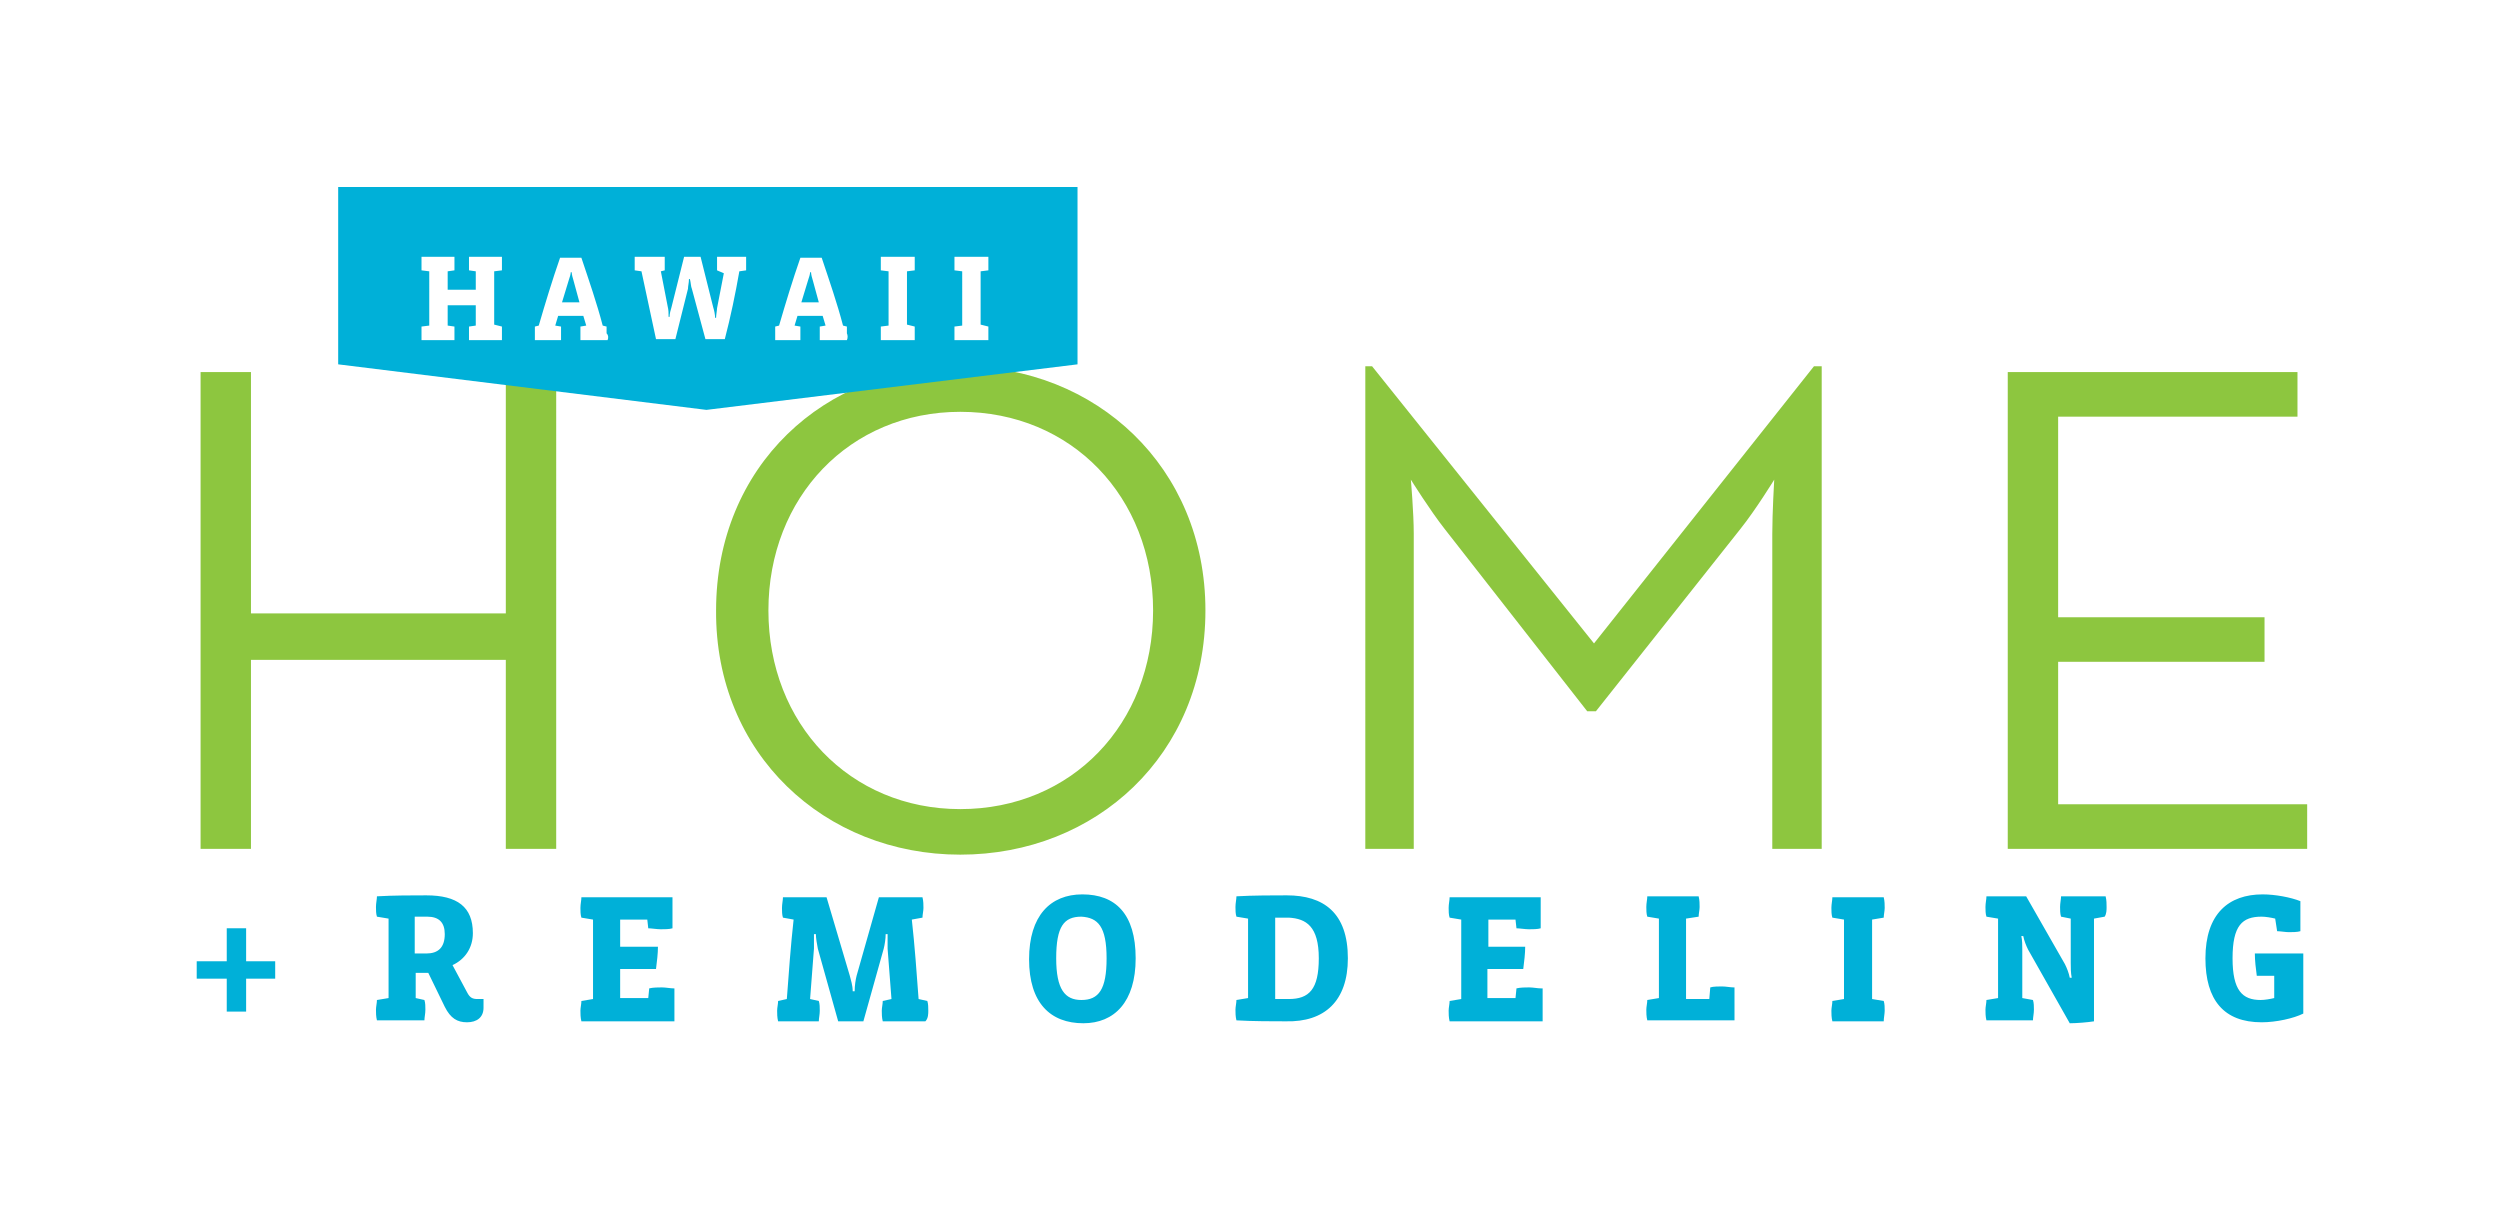
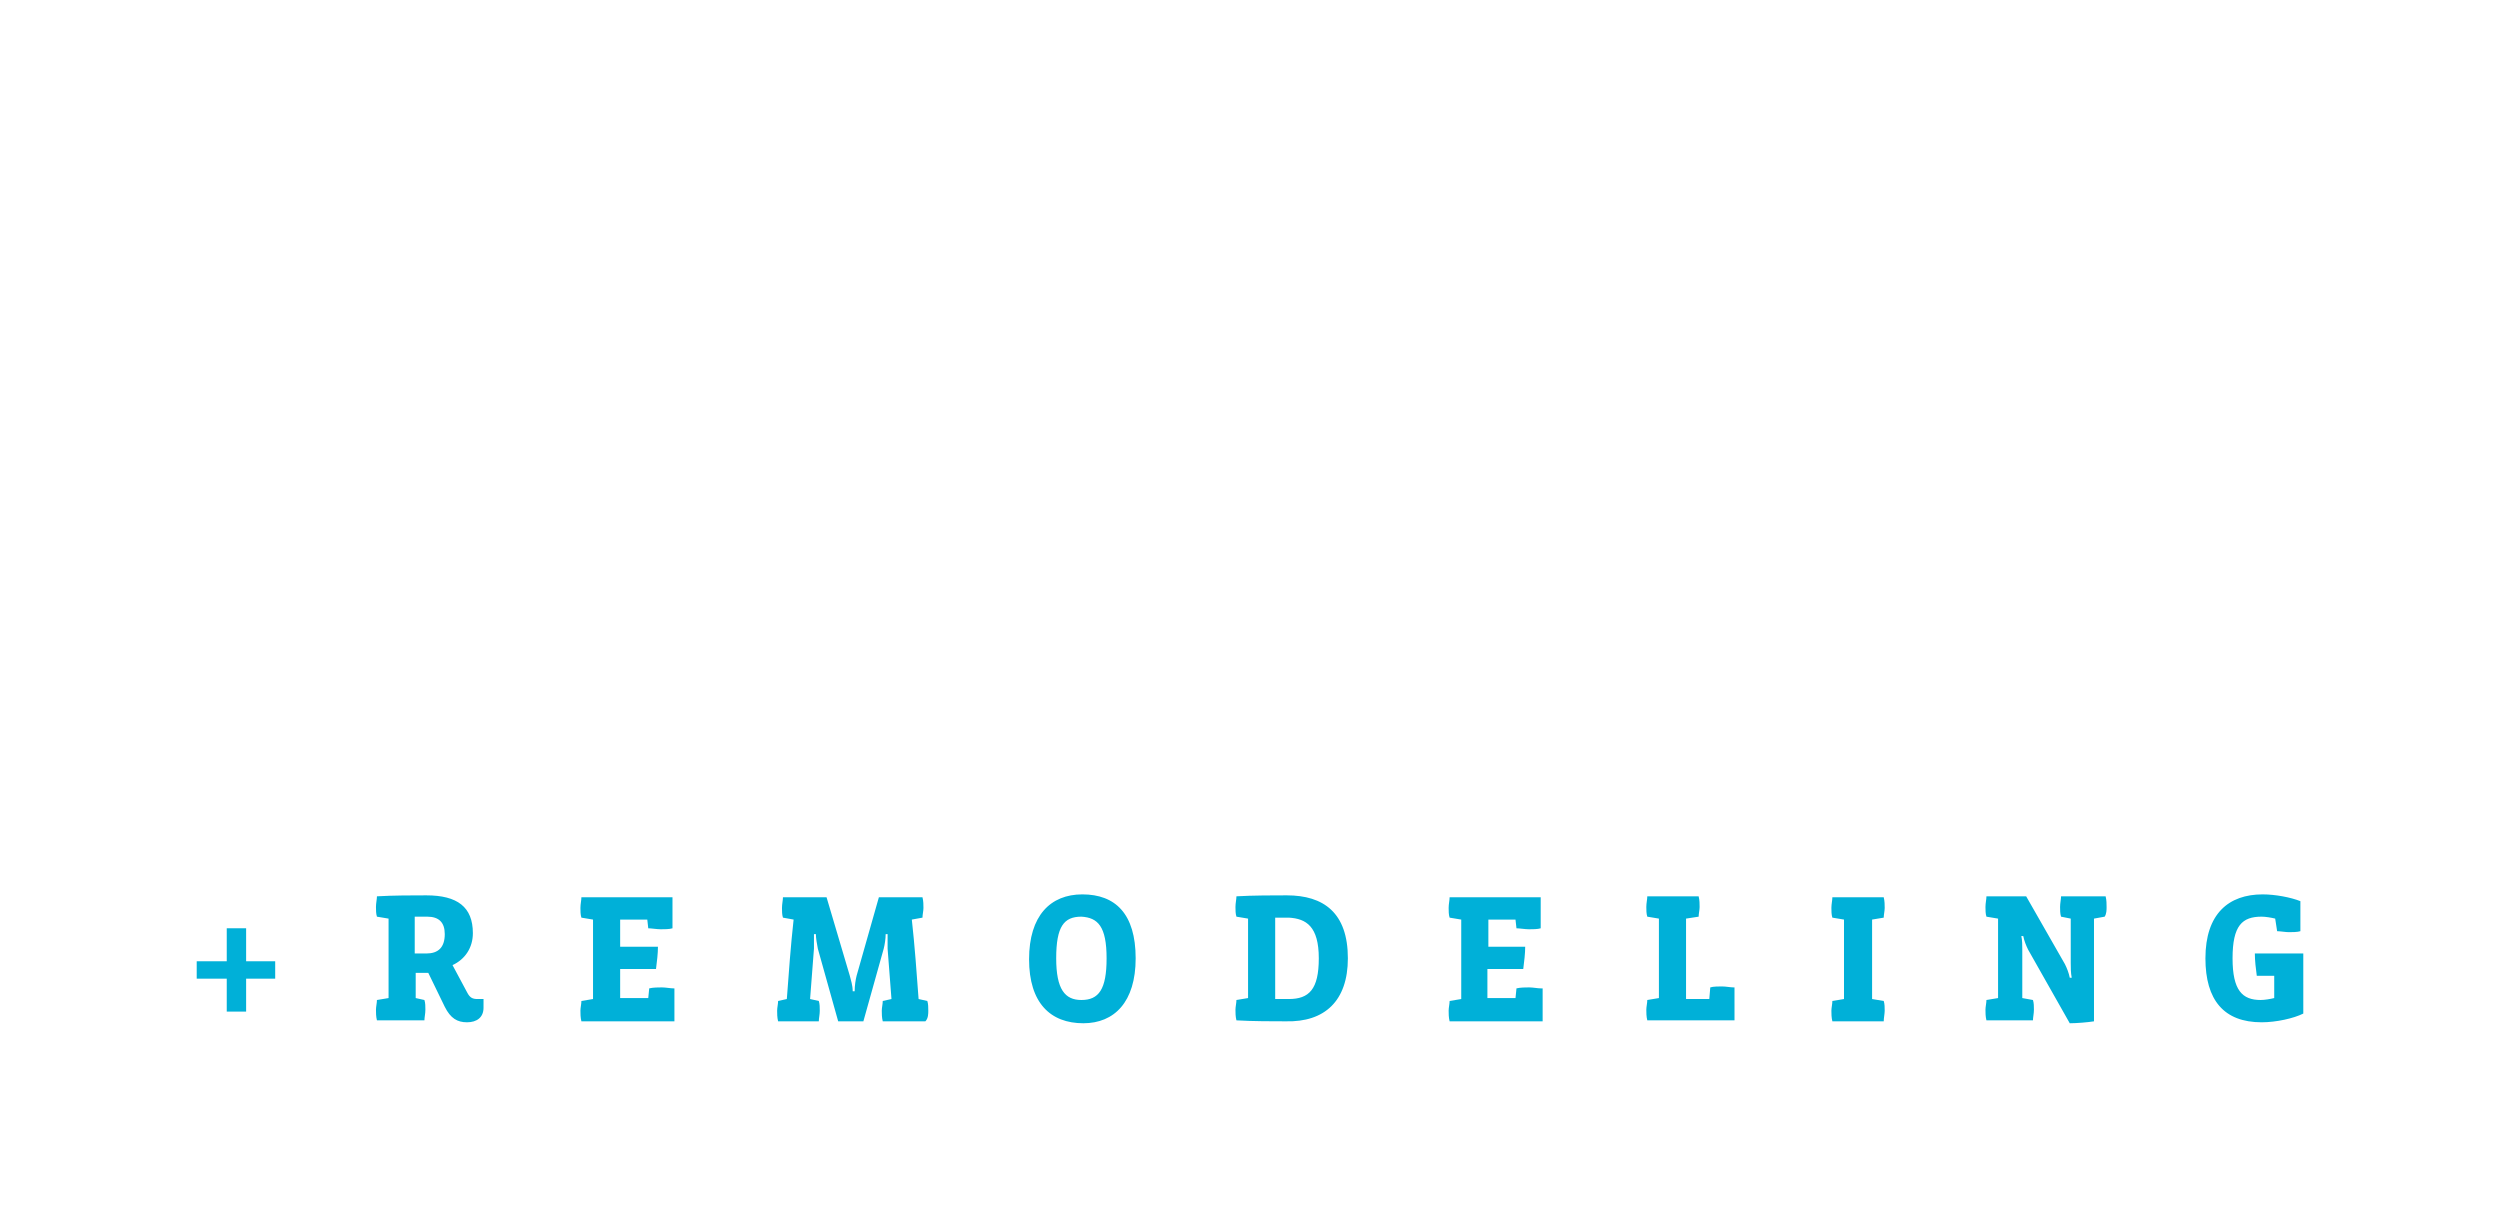
<svg xmlns="http://www.w3.org/2000/svg" version="1.1" id="Layer_21" x="0px" y="0px" viewBox="0 0 258 126" style="enable-background:new 0 0 258 126;" xml:space="preserve">
  <style type="text/css">
	.st0{fill:#8DC63F;}
	.st1{fill:#00B0D8;}
</style>
  <g id="Hi_Home_copy_xA0_Image_1_">
    <g>
      <g>
-         <path class="st0" d="M207.1,87.6h31V83h-25.7V68.3h21.3v-4.6h-21.3V43h24.7v-4.6h-29.9V87.6z M140.8,87.6h5.1V55.1     c0-2.2-0.3-5.6-0.3-5.6s2,3.2,3.5,5.1l14.7,18.8h0.9l14.9-18.8c1.6-2,3.5-5.1,3.5-5.1s-0.2,3.4-0.2,5.6v32.5h5.1V37.8h-0.8     l-22.7,28.6l-22.9-28.6h-0.7V87.6z M99.1,83.5c-11.4,0-19.8-8.8-19.8-20.5c0-11.7,8.4-20.5,19.8-20.5c11.5,0,19.9,8.8,19.9,20.5     C119,74.7,110.6,83.5,99.1,83.5 M99.1,88.2c14,0,25.3-10.3,25.3-25.2c0-14.8-11.3-25.2-25.3-25.2c-14,0-25.2,10.3-25.2,25.2     C73.8,77.8,85.1,88.2,99.1,88.2 M20.7,87.6h5.2V68.1h26.3v19.5h5.2V38.4h-5.2v24.9H25.9V38.4h-5.2V87.6z" />
-       </g>
+         </g>
      <g>
-         <path class="st1" d="M83.7,28.1h-0.1c0,0.2-0.1,0.5-0.2,0.8l-0.7,2.3h1.8L83.9,29C83.8,28.7,83.7,28.3,83.7,28.1z" />
-         <path class="st1" d="M34.9,19.3v12.8v5.5l38,4.7l38.3-4.7V19.3H34.9z M51.8,33.7c0,0.2,0,0.5,0,0.7c0,0.2,0,0.5,0,0.7h-3.4     c0-0.2,0-0.5,0-0.7c0-0.2,0-0.5,0-0.7l0.7-0.1v-2.1h-2.9v2.1l0.7,0.1c0,0.2,0,0.5,0,0.7c0,0.2,0,0.5,0,0.7h-3.4     c0-0.2,0-0.5,0-0.7c0-0.2,0-0.5,0-0.7l0.8-0.1V28l-0.8-0.1c0-0.2,0-0.5,0-0.7c0-0.2,0-0.5,0-0.7h3.4c0,0.2,0,0.5,0,0.7     c0,0.2,0,0.5,0,0.7L46.2,28v1.9h2.9V28l-0.7-0.1c0-0.2,0-0.5,0-0.7c0-0.2,0-0.5,0-0.7h3.4c0,0.2,0,0.5,0,0.7c0,0.2,0,0.5,0,0.7     L51,28v5.5L51.8,33.7z M62.7,35.1h-2.8c0-0.2,0-0.5,0-0.7c0-0.2,0-0.5,0-0.7l0.6-0.1l-0.3-1h-2.6l-0.3,1l0.6,0.1     c0,0.2,0,0.5,0,0.7c0,0.2,0,0.5,0,0.7h-2.7c0-0.2,0-0.5,0-0.7c0-0.2,0-0.5,0-0.7l0.4-0.1c0.7-2.4,1.4-4.7,2.2-7h2.2     c0.8,2.4,1.6,4.7,2.2,7l0.4,0.1c0,0.2,0,0.5,0,0.7C62.8,34.6,62.8,34.9,62.7,35.1z M77,27.9L76.3,28c-0.4,2.3-0.9,4.7-1.5,7h-2     l-1.4-5.2c-0.1-0.2-0.1-0.6-0.2-1h-0.1c0,0.4-0.1,0.7-0.1,1l-1.3,5.2h-2c-0.5-2.3-1-4.7-1.5-7l-0.7-0.1c0-0.2,0-0.5,0-0.7     c0-0.2,0-0.5,0-0.7h3.1c0,0.2,0,0.5,0,0.7c0,0.2,0,0.5,0,0.7L68.2,28l0.7,3.6c0.1,0.4,0.1,0.7,0.1,1.1h0.1c0-0.3,0.1-0.7,0.2-1     l1.3-5.2h1.7l1.3,5.2c0.1,0.3,0.2,0.8,0.2,1.1h0.1c0-0.3,0.1-0.8,0.1-1l0.7-3.6L74,27.9c0-0.2,0-0.5,0-0.7c0-0.2,0-0.5,0-0.7h3     c0,0.2,0,0.5,0,0.7C77,27.4,77,27.7,77,27.9z M87.4,35.1h-2.8c0-0.2,0-0.5,0-0.7c0-0.2,0-0.5,0-0.7l0.6-0.1l-0.3-1h-2.6l-0.3,1     l0.6,0.1c0,0.2,0,0.5,0,0.7c0,0.2,0,0.5,0,0.7H80c0-0.2,0-0.5,0-0.7c0-0.2,0-0.5,0-0.7l0.4-0.1c0.7-2.4,1.4-4.7,2.2-7h2.2     c0.8,2.4,1.6,4.7,2.2,7l0.4,0.1c0,0.2,0,0.5,0,0.7C87.5,34.6,87.5,34.9,87.4,35.1z M94.4,33.7c0,0.2,0,0.5,0,0.7     c0,0.2,0,0.5,0,0.7h-3.5c0-0.2,0-0.5,0-0.7c0-0.2,0-0.5,0-0.7l0.8-0.1V28l-0.8-0.1c0-0.2,0-0.5,0-0.7c0-0.2,0-0.5,0-0.7h3.5     c0,0.2,0,0.5,0,0.7c0,0.2,0,0.5,0,0.7L93.6,28v5.5L94.4,33.7z M102,33.7c0,0.2,0,0.5,0,0.7c0,0.2,0,0.5,0,0.7h-3.5     c0-0.2,0-0.5,0-0.7c0-0.2,0-0.5,0-0.7l0.8-0.1V28l-0.8-0.1c0-0.2,0-0.5,0-0.7c0-0.2,0-0.5,0-0.7h3.5c0,0.2,0,0.5,0,0.7     c0,0.2,0,0.5,0,0.7l-0.8,0.1v5.5L102,33.7z" />
-         <path class="st1" d="M59,28.1h-0.1c0,0.2-0.1,0.5-0.2,0.8L58,31.2h1.8L59.2,29C59.1,28.7,59,28.3,59,28.1z" />
-       </g>
+         </g>
      <path class="st1" d="M237.5,98.4h-4.8c0,0.7,0.1,1.6,0.2,2.3h1.8v2.3c-0.4,0.1-1,0.2-1.4,0.2c-1.9,0-2.9-1-2.9-4.3    c0-3.4,1-4.3,3-4.3c0.4,0,1,0.1,1.4,0.2l0.2,1.3c0.3,0,0.9,0.1,1.2,0.1c0.3,0,0.9,0,1.2-0.1V93c-1-0.4-2.6-0.7-3.9-0.7    c-3.5,0-5.9,2-5.9,6.6c0,4.3,1.9,6.6,5.8,6.6c1.5,0,3.3-0.4,4.3-0.9V98.4z M217.4,93.6c0-0.3,0-0.7-0.1-1.1h-4.6    c0,0.3-0.1,0.7-0.1,1.1c0,0.3,0,0.7,0.1,1l1,0.2v4.6c0,0.4,0,1,0.1,1.5h-0.2c-0.1-0.5-0.3-1-0.5-1.4l-4-7h-4.1    c0,0.3-0.1,0.7-0.1,1.1c0,0.3,0,0.7,0.1,1l1.2,0.2v8.2l-1.2,0.2c0,0.3-0.1,0.7-0.1,1c0,0.3,0,0.7,0.1,1.1h4.8    c0-0.3,0.1-0.7,0.1-1.1c0-0.3,0-0.7-0.1-1l-1.1-0.2V98c0-0.4,0-1-0.1-1.4h0.2c0.1,0.5,0.3,1,0.5,1.4l4.3,7.6    c0.7,0,1.9-0.1,2.5-0.2V94.8l1.1-0.2C217.4,94.3,217.4,93.9,217.4,93.6 M194.5,104.3c0-0.3,0-0.7-0.1-1l-1.2-0.2v-8.2l1.2-0.2    c0-0.3,0.1-0.7,0.1-1c0-0.3,0-0.7-0.1-1.1h-5.3c0,0.3-0.1,0.7-0.1,1.1c0,0.3,0,0.7,0.1,1l1.2,0.2v8.2l-1.2,0.2    c0,0.3-0.1,0.7-0.1,1c0,0.3,0,0.7,0.1,1.1h5.3C194.4,105.1,194.5,104.6,194.5,104.3 M178.9,101.9c-0.3,0-0.8-0.1-1.2-0.1    c-0.3,0-0.9,0-1.2,0.1l-0.1,1.2H174v-8.3l1.3-0.2c0-0.3,0.1-0.7,0.1-1c0-0.3,0-0.7-0.1-1.1h-5.3c0,0.3-0.1,0.7-0.1,1.1    c0,0.3,0,0.7,0.1,1l1.2,0.2v8.2l-1.2,0.2c0,0.3-0.1,0.7-0.1,1c0,0.3,0,0.7,0.1,1.1h9V101.9z M159,102c-0.3,0-0.8-0.1-1.2-0.1    c-0.3,0-0.9,0-1.3,0.1l-0.1,1h-2.9V100h3.7c0.1-0.8,0.2-1.6,0.2-2.3h-3.8v-2.8h2.8l0.1,0.9c0.3,0,0.9,0.1,1.3,0.1    c0.3,0,0.9,0,1.2-0.1v-3.2h-9.4c0,0.3-0.1,0.7-0.1,1.1c0,0.3,0,0.7,0.1,1l1.2,0.2v8.2l-1.2,0.2c0,0.3-0.1,0.7-0.1,1    c0,0.3,0,0.7,0.1,1.1h9.6V102z M139.1,98.9c0-4.7-2.5-6.5-6.3-6.5c-1.3,0-3.5,0-5.2,0.1c0,0.3-0.1,0.7-0.1,1.1c0,0.3,0,0.7,0.1,1    l1.2,0.2v8.2l-1.2,0.2c0,0.3-0.1,0.7-0.1,1c0,0.3,0,0.7,0.1,1.1c1.6,0.1,3.9,0.1,5.1,0.1C136.7,105.5,139.1,103.3,139.1,98.9     M136.1,98.9c0,3.2-1,4.2-3.1,4.2c-0.5,0-0.9,0-1.4,0v-8.4c0.5,0,1,0,1.4,0C134.8,94.8,136.1,95.6,136.1,98.9 M114.2,98.9    c0,3.2-0.8,4.3-2.6,4.3c-1.7,0-2.6-1.1-2.6-4.3c0-3.3,0.8-4.3,2.6-4.3C113.3,94.7,114.2,95.6,114.2,98.9 M117.2,98.9    c0-4.6-2.1-6.6-5.5-6.6c-3.3,0-5.5,2.2-5.5,6.7c0,4.5,2.2,6.6,5.6,6.6C115,105.6,117.2,103.4,117.2,98.9 M95.8,104.3    c0-0.3,0-0.7-0.1-1l-0.9-0.2c-0.2-2.7-0.4-5.5-0.7-8.2l1.1-0.2c0-0.3,0.1-0.7,0.1-1c0-0.3,0-0.7-0.1-1.1h-4.5l-2.3,8.1    c-0.1,0.4-0.2,1-0.2,1.6H88c0-0.6-0.2-1.2-0.3-1.6l-2.4-8.1h-4.5c0,0.3-0.1,0.7-0.1,1.1c0,0.3,0,0.7,0.1,1l1.1,0.2    c-0.3,2.7-0.5,5.5-0.7,8.2l-0.9,0.2c0,0.3-0.1,0.7-0.1,1c0,0.3,0,0.7,0.1,1.1h4.2c0-0.3,0.1-0.7,0.1-1.1c0-0.3,0-0.7-0.1-1    l-0.9-0.2l0.4-5.2c0-0.3,0-1.2,0-1.5h0.2c0,0.4,0.1,1,0.2,1.5l2.1,7.5h2.6l2.1-7.5c0.1-0.4,0.2-1,0.2-1.5h0.2c0,0.3,0,1.1,0,1.5    l0.4,5.2l-0.9,0.2c0,0.3-0.1,0.7-0.1,1c0,0.3,0,0.7,0.1,1.1h4.4C95.8,105.1,95.8,104.6,95.8,104.3 M69.5,102    c-0.3,0-0.8-0.1-1.2-0.1c-0.3,0-0.9,0-1.3,0.1l-0.1,1H64V100h3.7c0.1-0.8,0.2-1.6,0.2-2.3H64v-2.8h2.8l0.1,0.9    c0.3,0,0.9,0.1,1.3,0.1c0.3,0,0.9,0,1.2-0.1v-3.2h-9.4c0,0.3-0.1,0.7-0.1,1.1c0,0.3,0,0.7,0.1,1l1.2,0.2v8.2l-1.2,0.2    c0,0.3-0.1,0.7-0.1,1c0,0.3,0,0.7,0.1,1.1h9.6V102z M49.9,103.1h-0.6c-0.5,0-0.8-0.1-1.1-0.7l-1.5-2.8c1.3-0.6,2.1-1.8,2.1-3.3    c0-2.7-1.6-3.9-4.8-3.9c-1.4,0-3.4,0-5.1,0.1c0,0.3-0.1,0.7-0.1,1.1c0,0.3,0,0.7,0.1,1l1.2,0.2v8.2l-1.2,0.2c0,0.3-0.1,0.7-0.1,1    c0,0.3,0,0.7,0.1,1.1h4.9c0-0.3,0.1-0.7,0.1-1.1c0-0.3,0-0.7-0.1-1l-0.9-0.2v-2.6h1.3l1.7,3.5c0.6,1.2,1.3,1.6,2.3,1.6    c1,0,1.7-0.5,1.7-1.5V103.1z M45.9,96.4c0,1.4-0.7,2-1.9,2h-1.2v-3.8c0.4,0,1,0,1.3,0C45.3,94.6,45.9,95.2,45.9,96.4 M28.4,99.2    h-3v-3.4h-2v3.4h-3.1v1.8h3.1v3.4h2v-3.4h3V99.2z" />
    </g>
  </g>
</svg>